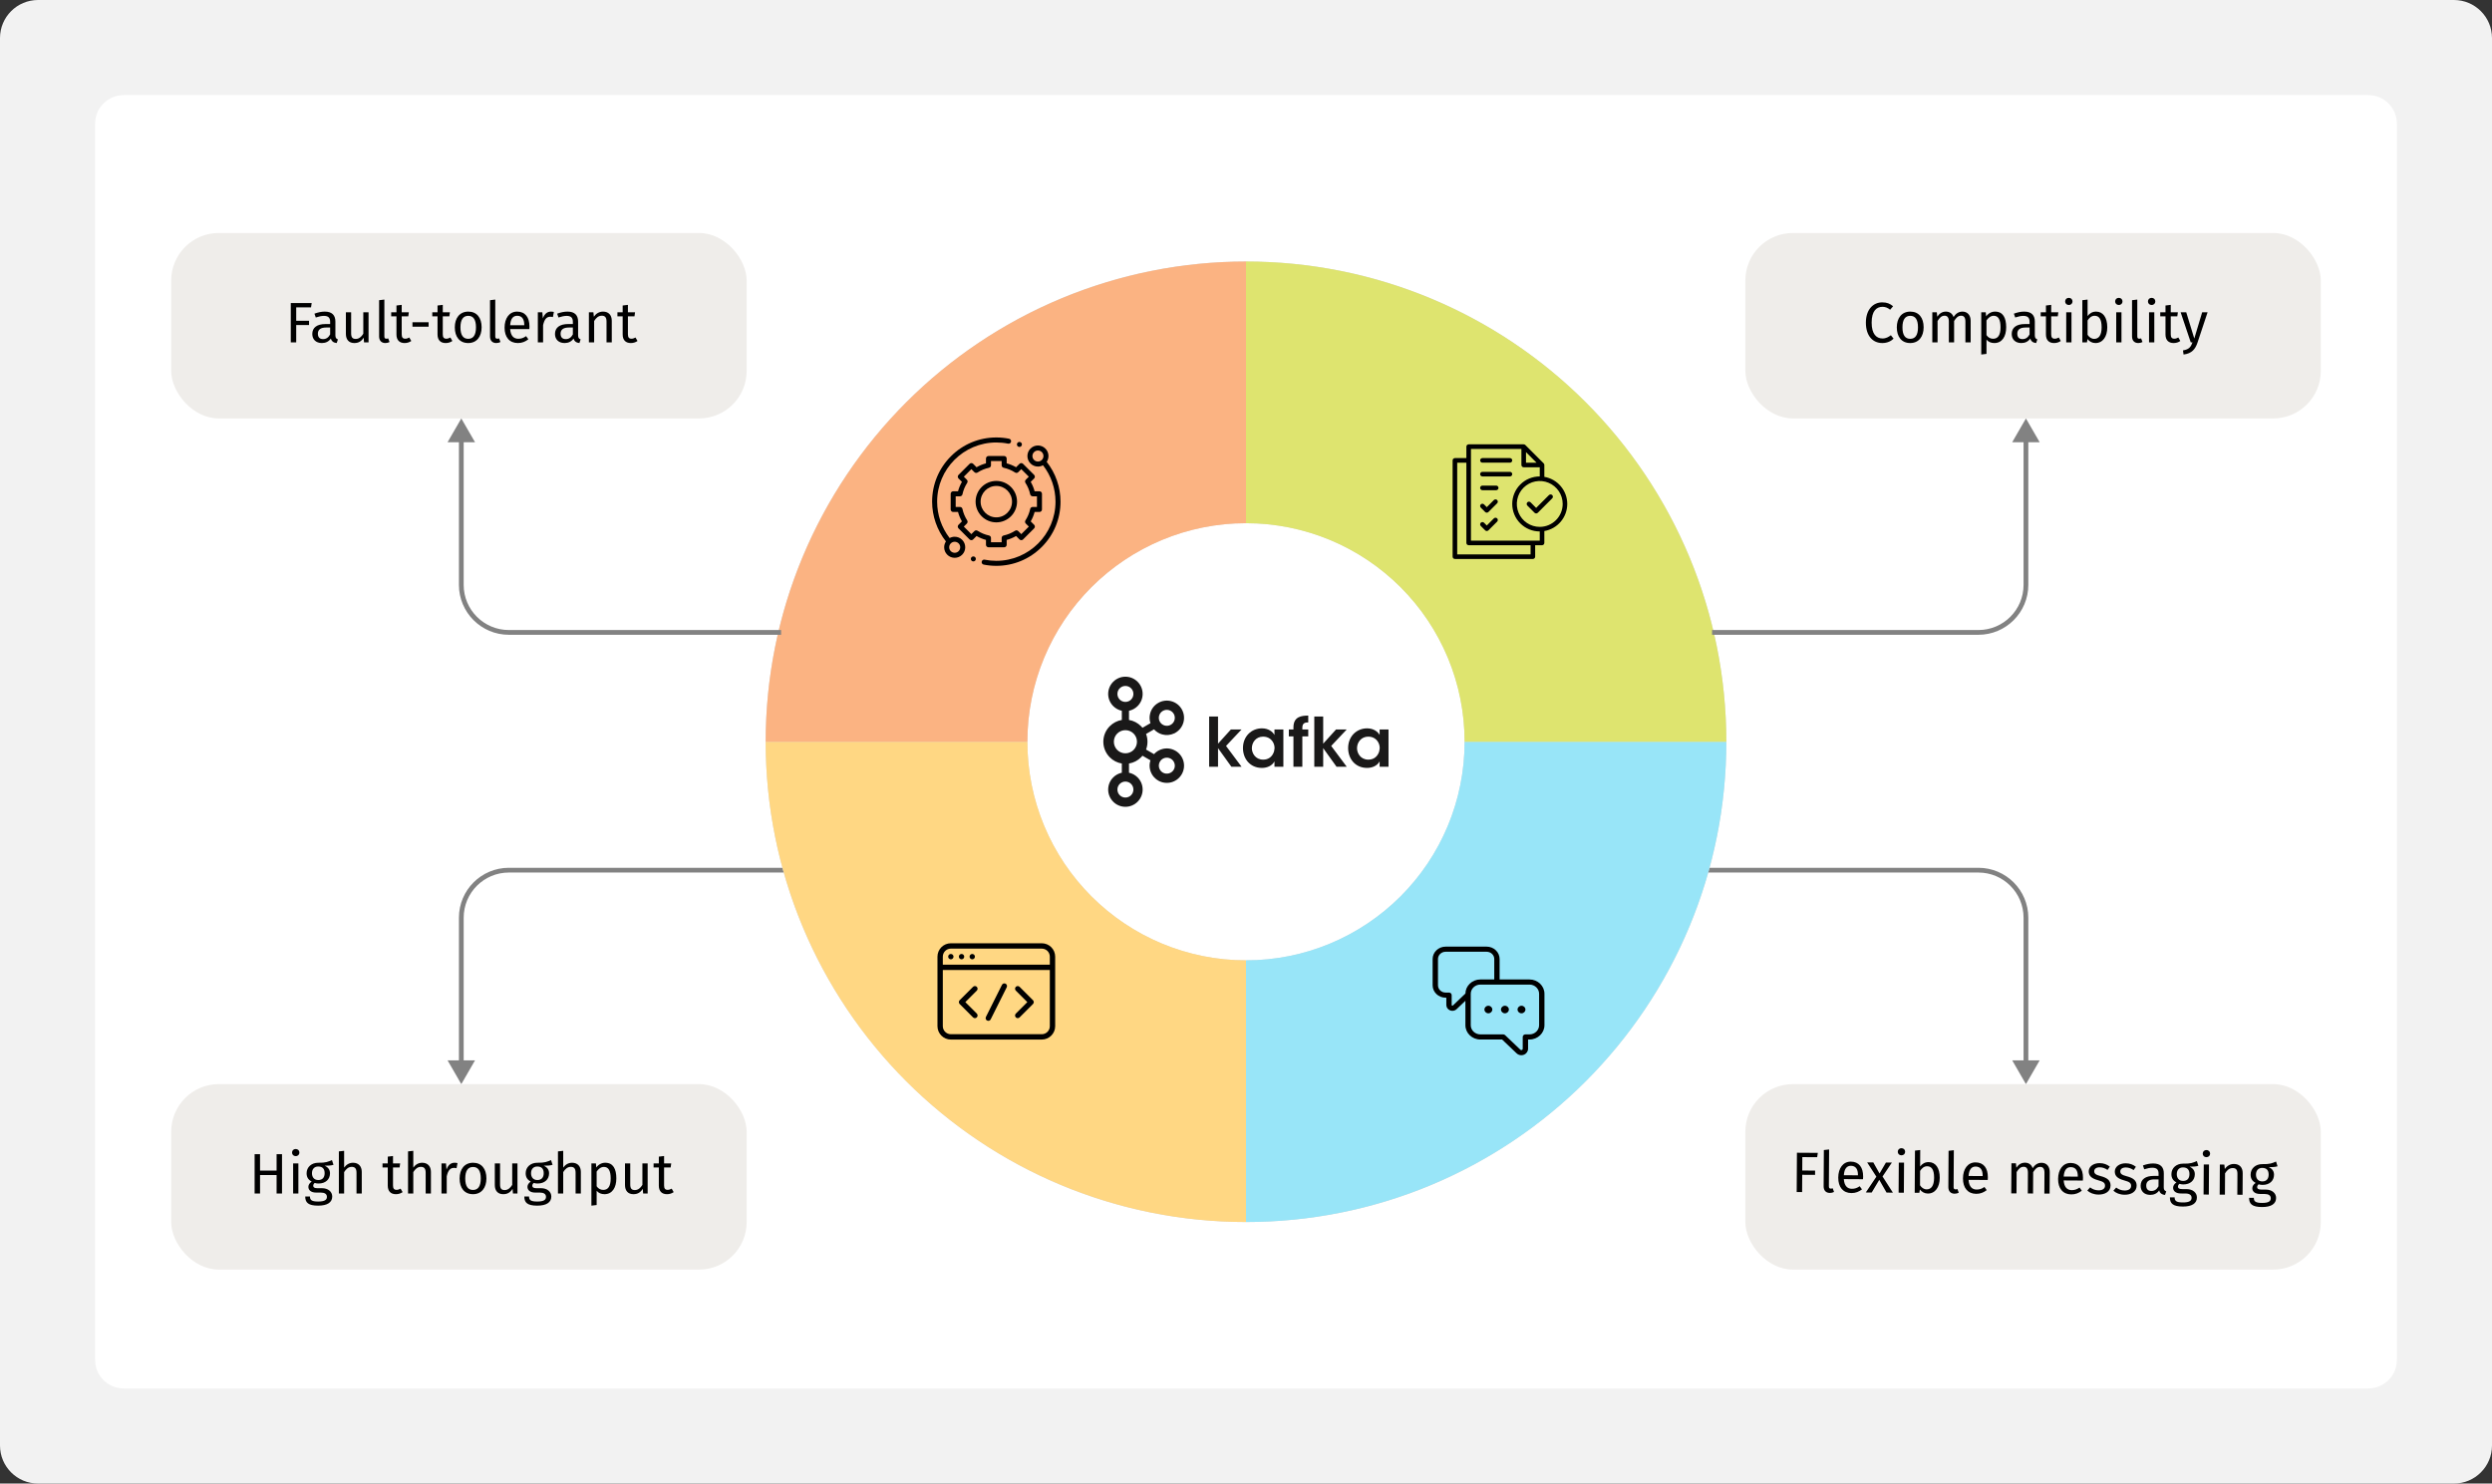
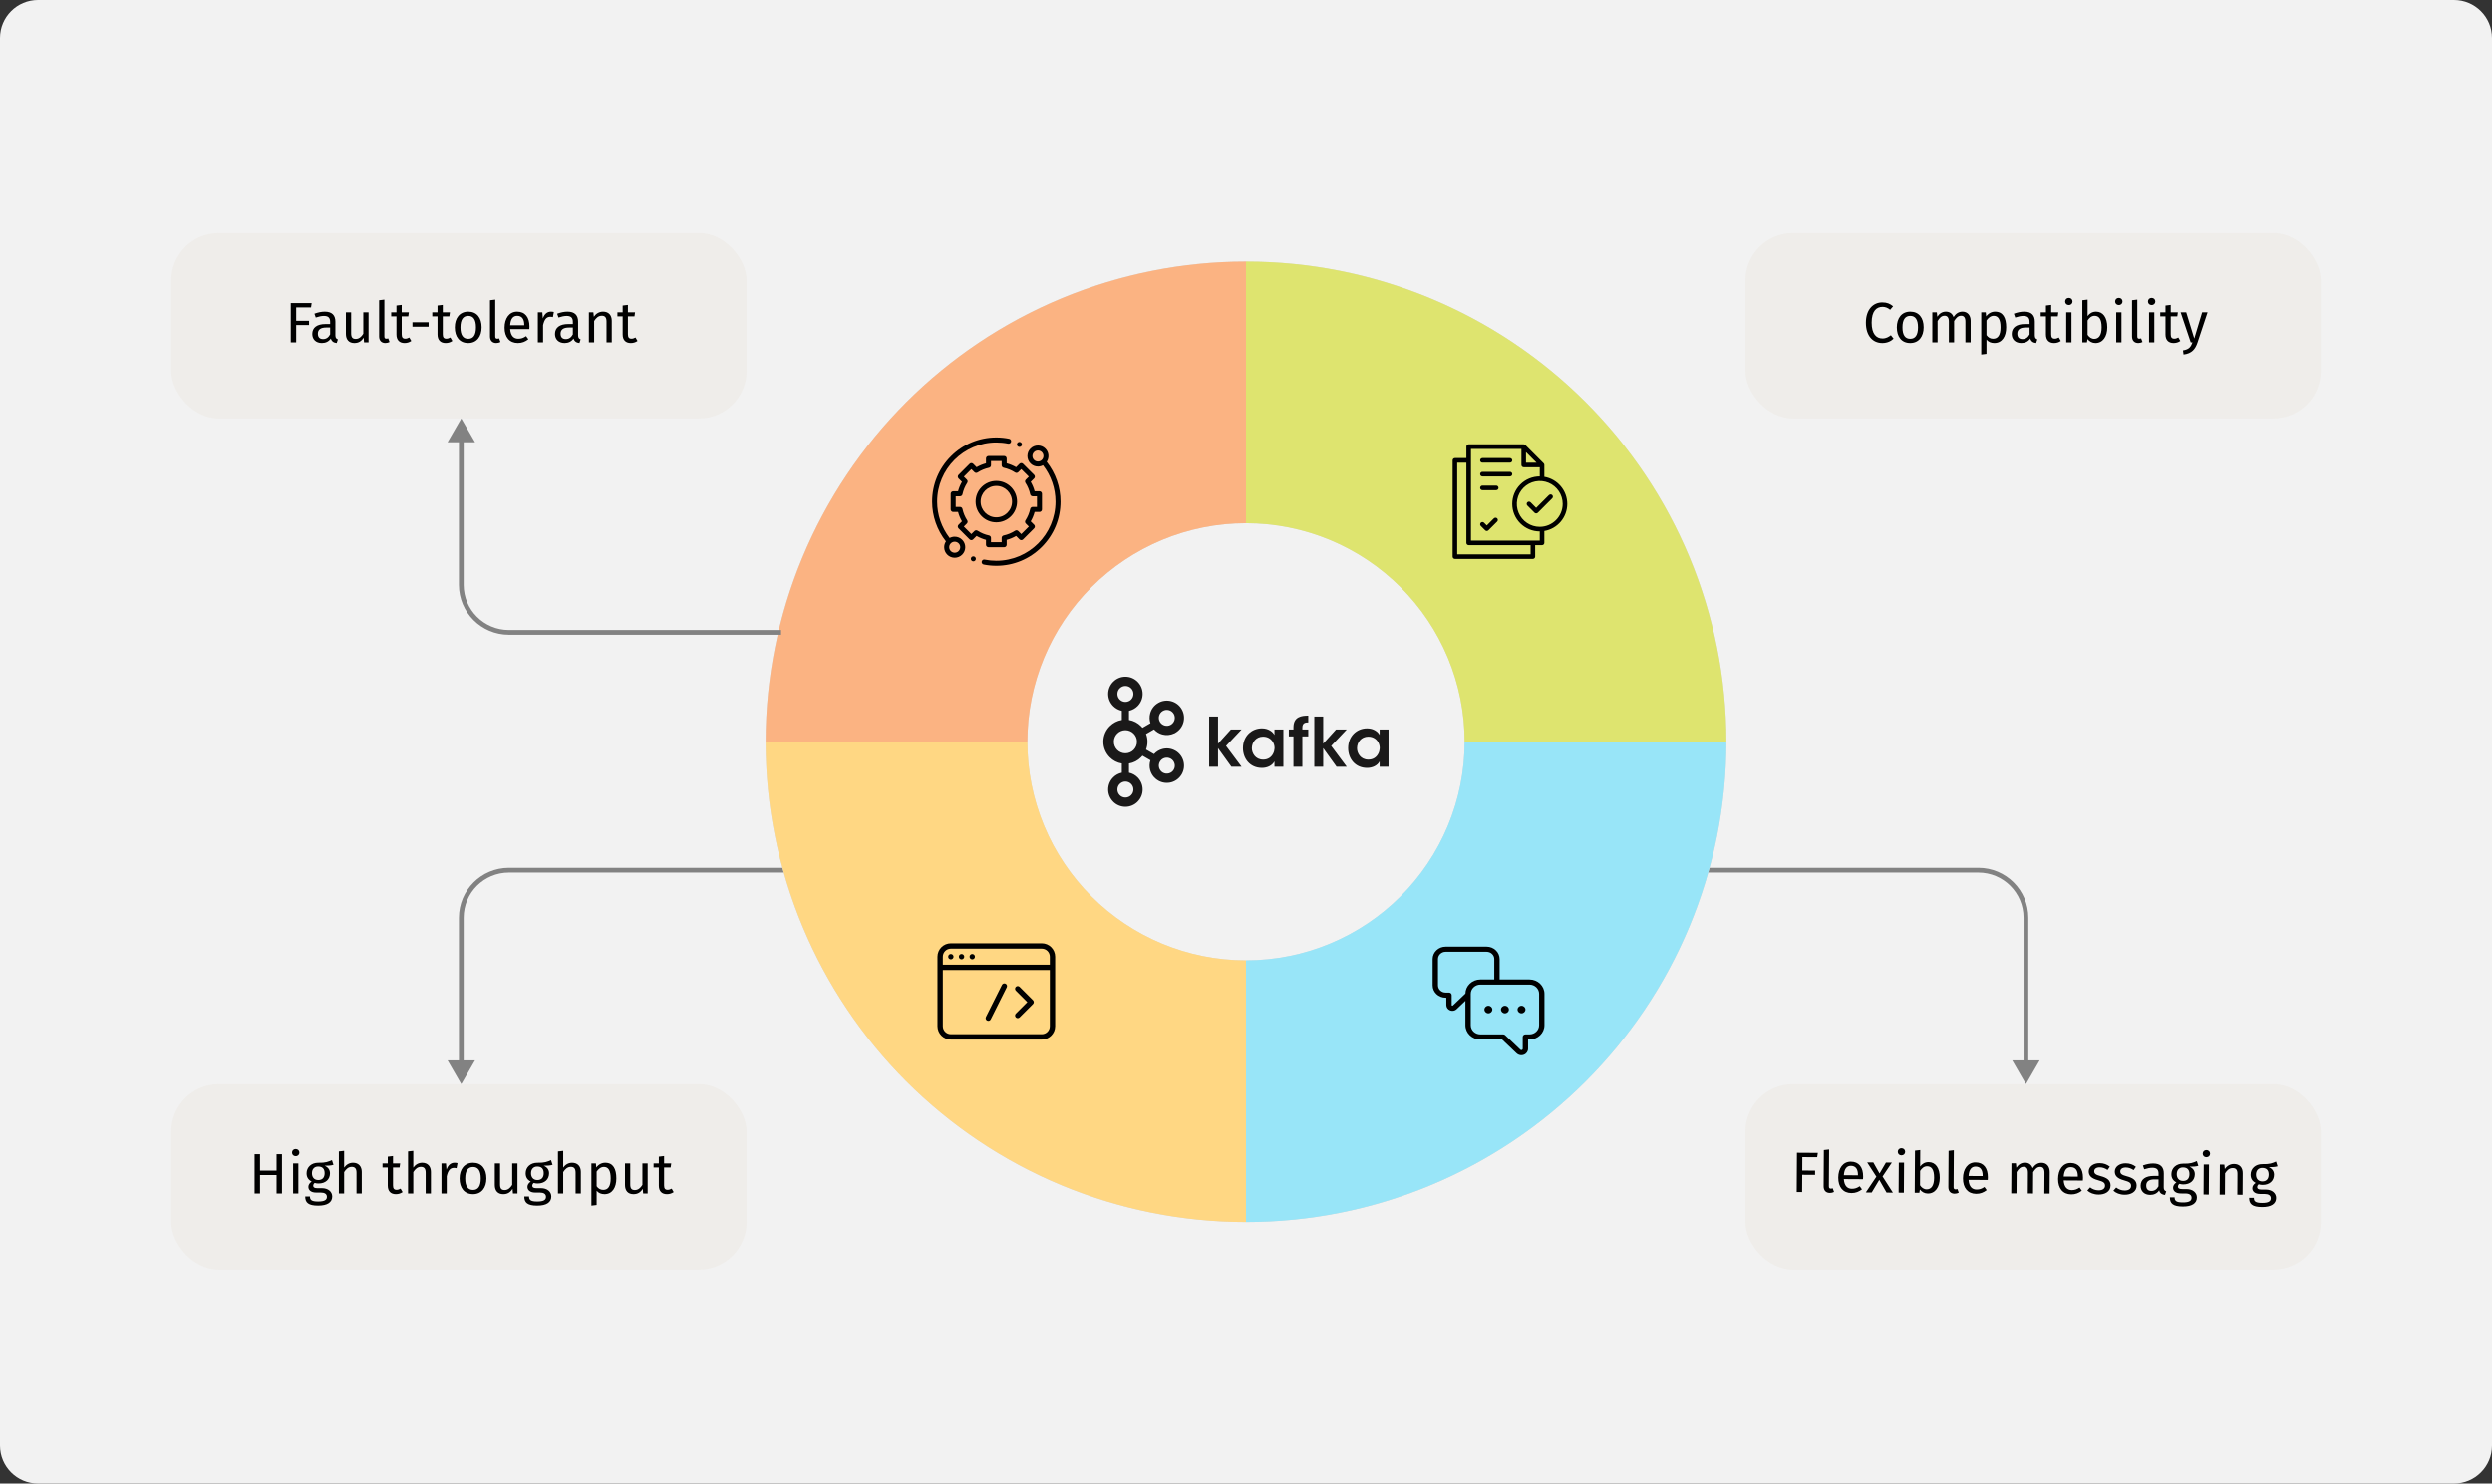
<svg xmlns="http://www.w3.org/2000/svg" width="524" height="312" viewBox="0 0 524 312" fill="none">
  <rect x="0" y="0" width="524" height="312" fill="#333333" stroke="none" />
  <g clip-path="url(#clip0_1728_477)">
    <path d="M0 8C0 3.582 3.582 0 8 0H516C520.418 0 524 3.582 524 8V304C524 308.418 520.418 312 516 312H8C3.582 312 0 308.418 0 304V8Z" fill="#F2F2F2" />
-     <path fill-rule="evenodd" clip-rule="evenodd" d="M20 26C20 22.686 22.686 20 26 20H498C501.314 20 504 22.686 504 26V286C504 289.314 501.314 292 498 292H26C22.686 292 20 289.314 20 286V26Z" fill="white" />
    <path d="M426 228L428.887 223L423.113 223L426 228ZM357.5 183.5L416 183.5L416 182.5L357.5 182.5L357.5 183.5ZM425.5 193L425.5 223.5L426.5 223.5L426.5 193L425.5 193ZM416 183.5C421.247 183.5 425.5 187.753 425.5 193L426.5 193C426.5 187.201 421.799 182.5 416 182.5L416 183.5Z" fill="#828282" />
    <path d="M97 228L94.113 223L99.887 223L97 228ZM166.5 183.5L107 183.5L107 182.5L166.5 182.5L166.5 183.5ZM97.5 193L97.5 223.5L96.5 223.5L96.5 193L97.5 193ZM107 183.5C101.753 183.5 97.5 187.753 97.5 193L96.5 193C96.5 187.201 101.201 182.5 107 182.5L107 183.5Z" fill="#828282" />
    <path d="M363 156C363 211.781 317.781 257 262 257C206.219 257 161 211.781 161 156C161 100.219 206.219 55 262 55C317.781 55 363 100.219 363 156ZM216.033 156C216.033 181.387 236.613 201.967 262 201.967C287.387 201.967 307.967 181.387 307.967 156C307.967 130.613 287.387 110.033 262 110.033C236.613 110.033 216.033 130.613 216.033 156Z" fill="#D9D9D9" />
    <path d="M161 156C161 169.264 163.612 182.397 168.688 194.651C173.764 206.905 181.203 218.039 190.582 227.418C199.961 236.796 211.095 244.236 223.349 249.312C235.603 254.388 248.736 257 262 257L262 201.967C255.964 201.967 249.986 200.778 244.409 198.468C238.832 196.158 233.765 192.772 229.496 188.504C225.228 184.235 221.842 179.168 219.532 173.591C217.222 168.014 216.033 162.036 216.033 156H161Z" fill="#FFD783" />
    <path d="M262 257C275.264 257 288.397 254.388 300.651 249.312C312.905 244.236 324.039 236.796 333.418 227.418C342.796 218.039 350.236 206.905 355.312 194.651C360.388 182.397 363 169.264 363 156L307.967 156C307.967 162.036 306.778 168.014 304.468 173.591C302.158 179.168 298.772 184.235 294.504 188.504C290.235 192.772 285.168 196.158 279.591 198.468C274.014 200.778 268.036 201.967 262 201.967L262 257Z" fill="#98E5F8" />
    <path d="M363 156C363 142.736 360.388 129.603 355.312 117.349C350.236 105.095 342.797 93.961 333.418 84.582C324.039 75.204 312.905 67.764 300.651 62.688C288.397 57.612 275.264 55 262 55L262 110.033C268.037 110.033 274.014 111.222 279.591 113.532C285.168 115.842 290.235 119.228 294.504 123.496C298.772 127.765 302.158 132.832 304.468 138.409C306.778 143.986 307.967 149.964 307.967 156L363 156Z" fill="#DEE46F" />
    <path d="M262 55C248.736 55 235.603 57.612 223.349 62.688C211.095 67.764 199.961 75.204 190.582 84.582C181.204 93.961 173.764 105.095 168.688 117.349C163.612 129.603 161 142.736 161 156L216.033 156C216.033 149.963 217.222 143.986 219.532 138.409C221.842 132.832 225.228 127.765 229.496 123.496C233.765 119.228 238.832 115.842 244.409 113.532C249.986 111.222 255.964 110.033 262 110.033L262 55Z" fill="#FBB382" />
    <g clip-path="url(#clip1_1728_477)">
      <path d="M200.749 112.88C200.371 112.88 200.007 112.974 199.685 113.152C197.987 110.975 197.055 108.27 197.055 105.5C197.055 98.638 202.638 93.055 209.5 93.055C210.334 93.055 211.168 93.138 211.979 93.302C212.264 93.359 212.542 93.175 212.6 92.889C212.657 92.604 212.473 92.326 212.187 92.268C211.308 92.09 210.404 92 209.5 92C205.894 92 202.504 93.404 199.954 95.954C197.404 98.504 196 101.894 196 105.5C196 108.533 197.03 111.493 198.905 113.866C198.664 114.227 198.534 114.651 198.534 115.095C198.534 115.687 198.764 116.243 199.183 116.661C199.601 117.079 200.157 117.31 200.749 117.31C201.34 117.31 201.897 117.079 202.315 116.661C202.733 116.243 202.964 115.686 202.964 115.095C202.964 114.503 202.733 113.947 202.315 113.529C201.897 113.11 201.34 112.88 200.749 112.88ZM201.569 115.915C201.35 116.134 201.059 116.255 200.749 116.255C200.439 116.255 200.148 116.134 199.929 115.915C199.709 115.696 199.589 115.405 199.589 115.095C199.589 114.785 199.709 114.494 199.929 114.275C200.147 114.055 200.439 113.935 200.749 113.935C201.059 113.935 201.35 114.056 201.569 114.275C201.788 114.494 201.909 114.785 201.909 115.095C201.909 115.405 201.788 115.696 201.569 115.915Z" fill="black" />
      <path d="M220.094 97.133C220.668 96.273 220.576 95.097 219.817 94.339C219.399 93.921 218.843 93.69 218.251 93.69C217.659 93.69 217.103 93.921 216.685 94.339C216.267 94.757 216.036 95.313 216.036 95.905C216.036 96.497 216.267 97.053 216.685 97.471C217.103 97.89 217.659 98.12 218.251 98.12C218.629 98.12 218.992 98.025 219.315 97.848C221.013 100.026 221.945 102.73 221.945 105.5C221.945 112.362 216.362 117.945 209.5 117.945C208.674 117.945 207.848 117.864 207.045 117.703C206.76 117.646 206.482 117.831 206.424 118.117C206.367 118.403 206.553 118.68 206.838 118.738C207.709 118.912 208.604 119 209.5 119C213.106 119 216.496 117.596 219.046 115.046C221.596 112.496 223 109.106 223 105.5C223 102.467 221.97 99.506 220.094 97.133ZM217.431 96.725C217.212 96.506 217.091 96.215 217.091 95.905C217.091 95.595 217.212 95.304 217.431 95.085C217.65 94.866 217.941 94.745 218.251 94.745C218.561 94.745 218.852 94.866 219.072 95.085C219.524 95.537 219.524 96.273 219.072 96.725C218.852 96.945 218.561 97.065 218.251 97.065C217.941 97.065 217.65 96.945 217.431 96.725Z" fill="black" />
      <path d="M207.324 114.57C207.324 114.862 207.56 115.098 207.851 115.098H211.148C211.44 115.098 211.676 114.862 211.676 114.57V113.548C212.369 113.361 213.032 113.087 213.655 112.728L214.377 113.45C214.476 113.548 214.61 113.604 214.75 113.604C214.889 113.604 215.024 113.548 215.123 113.449L217.453 111.117C217.659 110.911 217.659 110.577 217.453 110.371L216.732 109.65C217.091 109.027 217.366 108.365 217.553 107.671H218.571C218.862 107.671 219.098 107.435 219.098 107.144V103.846C219.098 103.555 218.862 103.319 218.571 103.319H217.552C217.366 102.626 217.091 101.963 216.732 101.34L217.449 100.623C217.548 100.524 217.604 100.39 217.604 100.25C217.604 100.11 217.548 99.976 217.449 99.877L215.117 97.546C214.911 97.341 214.577 97.341 214.371 97.547L213.655 98.263C213.032 97.904 212.369 97.629 211.676 97.443V96.43C211.676 96.138 211.44 95.902 211.148 95.902H207.851C207.56 95.902 207.324 96.138 207.324 96.43V97.443C206.631 97.629 205.968 97.904 205.345 98.263L204.629 97.547C204.423 97.341 204.089 97.341 203.883 97.546L201.551 99.877C201.451 99.976 201.396 100.11 201.396 100.25C201.396 100.39 201.451 100.524 201.55 100.623L202.267 101.34C201.909 101.963 201.634 102.626 201.447 103.319H200.431C200.139 103.319 199.903 103.555 199.903 103.846L199.901 107.144C199.901 107.283 199.957 107.418 200.056 107.517C200.155 107.616 200.289 107.671 200.429 107.671H201.447C201.634 108.365 201.909 109.027 202.267 109.65L201.546 110.371C201.341 110.577 201.34 110.911 201.546 111.117L203.877 113.449C203.976 113.548 204.11 113.604 204.25 113.604H204.25C204.39 113.604 204.524 113.548 204.623 113.45L205.345 112.728C205.968 113.087 206.631 113.361 207.324 113.548V114.57ZM205.551 111.619C205.343 111.484 205.068 111.513 204.892 111.689L204.25 112.331L202.665 110.744L203.306 110.103C203.482 109.927 203.511 109.652 203.376 109.444C202.898 108.704 202.562 107.893 202.378 107.033C202.325 106.79 202.111 106.616 201.862 106.616H200.956L200.957 104.374H201.862C202.111 104.374 202.325 104.2 202.378 103.957C202.562 103.098 202.898 102.287 203.376 101.547C203.511 101.338 203.482 101.064 203.306 100.888L202.669 100.25L204.255 98.665L204.892 99.302C205.068 99.478 205.342 99.507 205.551 99.372C206.291 98.894 207.102 98.558 207.962 98.373C208.205 98.321 208.378 98.106 208.378 97.858V96.957H210.621V97.857C210.621 98.106 210.795 98.321 211.038 98.373C211.897 98.558 212.708 98.894 213.448 99.372C213.657 99.507 213.931 99.478 214.107 99.302L214.744 98.665L216.33 100.25L215.693 100.888C215.517 101.064 215.488 101.338 215.623 101.547C216.101 102.287 216.437 103.098 216.622 103.957C216.674 104.2 216.889 104.374 217.137 104.374H218.044V106.616H217.137C216.889 106.616 216.674 106.79 216.622 107.033C216.437 107.893 216.101 108.704 215.623 109.444C215.488 109.652 215.517 109.927 215.693 110.103L216.335 110.744L214.749 112.331L214.107 111.689C213.931 111.513 213.657 111.484 213.448 111.619C212.708 112.097 211.897 112.433 211.038 112.617C210.795 112.67 210.621 112.884 210.621 113.133V114.043H208.378V113.133C208.378 112.885 208.205 112.67 207.962 112.617C207.102 112.433 206.291 112.097 205.551 111.619Z" fill="black" />
      <path d="M213.857 105.5C213.857 103.097 211.903 101.143 209.5 101.143C207.097 101.143 205.143 103.097 205.143 105.5C205.143 107.903 207.097 109.857 209.5 109.857C211.903 109.857 213.857 107.903 213.857 105.5ZM206.197 105.5C206.197 103.679 207.679 102.197 209.5 102.197C211.321 102.197 212.803 103.679 212.803 105.5C212.803 107.321 211.321 108.803 209.5 108.803C207.679 108.803 206.197 107.321 206.197 105.5Z" fill="black" />
      <path d="M214.355 93.994C214.494 93.994 214.63 93.938 214.728 93.84C214.826 93.741 214.883 93.605 214.883 93.466C214.883 93.328 214.827 93.192 214.728 93.094C214.63 92.996 214.494 92.939 214.355 92.939C214.216 92.939 214.081 92.996 213.983 93.094C213.885 93.192 213.828 93.328 213.828 93.466C213.828 93.606 213.885 93.741 213.983 93.84C214.081 93.938 214.216 93.994 214.355 93.994Z" fill="black" />
      <path d="M204.667 117.015C204.529 117.015 204.393 117.071 204.295 117.17C204.197 117.268 204.14 117.404 204.14 117.542C204.14 117.682 204.197 117.817 204.295 117.915C204.393 118.013 204.529 118.07 204.667 118.07C204.806 118.07 204.942 118.013 205.04 117.915C205.138 117.817 205.195 117.681 205.195 117.542C205.195 117.404 205.138 117.268 205.04 117.17C204.942 117.071 204.806 117.015 204.667 117.015Z" fill="black" />
    </g>
    <path d="M237.832 144.748C237.529 144.444 237.109 144.257 236.641 144.257C236.174 144.257 235.757 144.444 235.459 144.748H235.451C235.149 145.049 234.962 145.47 234.962 145.936C234.962 146.403 235.149 146.822 235.451 147.121L235.459 147.129C235.757 147.43 236.174 147.615 236.641 147.615C237.109 147.615 237.529 147.43 237.832 147.129L237.835 147.121C238.138 146.822 238.323 146.403 238.323 145.936C238.323 145.47 238.138 145.049 237.835 144.748H237.832ZM236.641 167.731C237.109 167.731 237.529 167.54 237.832 167.242L237.835 167.233C238.138 166.936 238.323 166.515 238.323 166.052C238.323 165.584 238.138 165.165 237.835 164.862H237.832C237.529 164.555 237.109 164.37 236.641 164.37C236.174 164.37 235.757 164.555 235.459 164.862H235.451C235.149 165.165 234.962 165.584 234.962 166.052C234.962 166.515 235.149 166.936 235.451 167.233L235.459 167.242C235.757 167.54 236.174 167.731 236.641 167.731ZM245.789 162.644C246.205 162.535 246.581 162.268 246.811 161.864L246.842 161.805C247.046 161.423 247.084 160.981 246.974 160.589C246.864 160.17 246.594 159.799 246.192 159.567L246.168 159.551C245.775 159.336 245.329 159.289 244.918 159.401C244.5 159.505 244.125 159.783 243.897 160.183C243.665 160.581 243.617 161.038 243.728 161.459C243.842 161.873 244.11 162.247 244.51 162.481H244.512C244.914 162.712 245.367 162.753 245.789 162.644ZM238.363 154.273C237.922 153.834 237.314 153.558 236.641 153.558C235.969 153.558 235.362 153.834 234.922 154.273C234.484 154.712 234.214 155.318 234.214 155.991C234.214 156.664 234.484 157.272 234.922 157.716C235.362 158.153 235.969 158.426 236.641 158.426C237.314 158.426 237.922 158.153 238.363 157.716C238.803 157.272 239.073 156.664 239.073 155.991C239.073 155.318 238.803 154.712 238.363 154.273ZM237.395 151.412C238.372 151.573 239.249 152.041 239.92 152.716H239.925C240.032 152.823 240.135 152.94 240.232 153.057L241.908 152.087C241.683 151.406 241.673 150.694 241.854 150.026C242.093 149.132 242.672 148.332 243.542 147.83L243.57 147.812C244.43 147.326 245.407 147.225 246.288 147.464C247.182 147.703 247.987 148.285 248.489 149.153V149.156C248.988 150.019 249.089 151.009 248.851 151.9C248.613 152.794 248.032 153.6 247.163 154.099L246.934 154.234H246.911C246.108 154.616 245.225 154.676 244.414 154.463C243.748 154.286 243.138 153.914 242.659 153.387L240.986 154.354C241.178 154.863 241.284 155.411 241.284 155.991C241.284 156.568 241.178 157.124 240.986 157.636L242.659 158.6C243.138 158.065 243.748 157.701 244.414 157.524C245.308 157.28 246.298 157.384 247.163 157.888L247.219 157.914V157.917C248.055 158.424 248.616 159.206 248.851 160.089C249.089 160.976 248.988 161.966 248.489 162.831L248.459 162.891L248.455 162.886C247.954 163.72 247.163 164.285 246.291 164.524C245.396 164.76 244.406 164.659 243.542 164.162V164.155C242.672 163.652 242.093 162.85 241.854 161.958C241.673 161.293 241.683 160.581 241.908 159.9L240.232 158.933C240.135 159.05 240.032 159.162 239.925 159.268L239.92 159.273C239.249 159.947 238.372 160.414 237.395 160.57V162.507C238.091 162.653 238.715 163.001 239.203 163.489L239.206 163.494C239.86 164.146 240.266 165.054 240.266 166.052C240.266 167.047 239.86 167.949 239.206 168.604L239.203 168.615C238.544 169.269 237.639 169.675 236.641 169.675C235.648 169.675 234.741 169.269 234.083 168.615H234.081V168.604C233.426 167.949 233.019 167.047 233.019 166.052C233.019 165.054 233.426 164.146 234.081 163.494V163.489H234.083C234.572 163.001 235.196 162.653 235.89 162.507V160.57C234.913 160.414 234.037 159.947 233.367 159.273L233.36 159.268C232.524 158.429 232 157.272 232 155.991C232 154.712 232.524 153.556 233.36 152.716H233.367C234.037 152.041 234.913 151.573 235.89 151.412V149.483C235.196 149.333 234.572 148.984 234.083 148.498H234.081V148.493C233.426 147.836 233.019 146.934 233.019 145.936C233.019 144.943 233.426 144.033 234.081 143.378L234.083 143.375C234.741 142.718 235.648 142.313 236.641 142.313C237.639 142.313 238.544 142.718 239.203 143.375V143.378H239.206C239.86 144.033 240.266 144.943 240.266 145.936C240.266 146.934 239.86 147.836 239.206 148.493L239.203 148.498C238.715 148.984 238.091 149.333 237.395 149.483V151.412ZM246.811 150.125L246.797 150.104C246.566 149.715 246.197 149.455 245.789 149.343C245.367 149.231 244.914 149.278 244.51 149.509H244.512C244.11 149.738 243.84 150.112 243.728 150.531C243.617 150.947 243.665 151.406 243.897 151.807L243.904 151.817C244.136 152.212 244.506 152.477 244.918 152.584C245.332 152.701 245.794 152.651 246.192 152.42L246.213 152.41C246.605 152.176 246.866 151.807 246.974 151.401C247.085 150.983 247.041 150.526 246.811 150.125Z" fill="#1A1919" />
    <path d="M254.249 150.692H256.12V156.402L258.817 153.418H261.06L257.803 156.875L261.073 161.256H258.932L256.12 157.342V161.256H254.249V150.692ZM263.233 157.371C263.233 158.343 263.932 159.757 265.617 159.757C266.659 159.757 267.345 159.214 267.701 158.502C267.887 158.156 267.973 157.787 268.002 157.402C268.015 157.03 267.945 156.644 267.787 156.3C267.459 155.56 266.731 154.918 265.603 154.918C264.09 154.918 263.233 156.144 263.233 157.358V157.371ZM269.858 161.256H267.986V160.129C267.488 161.041 266.445 161.498 265.346 161.498C262.832 161.498 261.362 159.541 261.362 157.329C261.362 154.86 263.147 153.176 265.346 153.176C266.773 153.176 267.644 153.933 267.986 154.562V153.418H269.858V161.256ZM271.976 154.86H271.006V153.418H271.976V152.976C271.976 150.647 273.746 150.507 275.089 150.491V151.931C274.617 151.931 273.847 151.931 273.847 153.033V153.418H275.089V154.86H273.847V161.256H271.976V154.86ZM276.361 150.692H278.231V156.402L280.929 153.418H283.172L279.915 156.875L283.185 161.256H281.043L278.231 157.342V161.256H276.361V150.692ZM285.345 157.371C285.345 158.343 286.044 159.757 287.729 159.757C288.77 159.757 289.456 159.214 289.813 158.502C289.999 158.156 290.085 157.787 290.114 157.402C290.127 157.03 290.056 156.644 289.898 156.3C289.571 155.56 288.843 154.918 287.715 154.918C286.202 154.918 285.345 156.144 285.345 157.358V157.371ZM291.969 161.256H290.098V160.129C289.599 161.041 288.557 161.498 287.458 161.498C284.945 161.498 283.476 159.541 283.476 157.329C283.476 154.86 285.26 153.176 287.458 153.176C288.885 153.176 289.756 153.933 290.098 154.562V153.418H291.969V161.256Z" fill="#1A1919" />
    <rect x="36" y="49" width="121" height="39" rx="10" fill="#EFEDEA" />
    <path d="M61.145 72V63.732H65.537L65.405 64.644H62.285V67.464H64.985V68.364H62.285V72H61.145ZM70.525 70.524C70.525 71.076 70.729 71.256 71.053 71.376L70.801 72.144C70.165 72.072 69.757 71.82 69.565 71.196C69.121 71.856 68.449 72.144 67.681 72.144C66.421 72.144 65.665 71.364 65.665 70.236C65.665 68.88 66.685 68.148 68.449 68.148H69.421V67.68C69.421 66.768 68.977 66.432 68.101 66.432C67.633 66.432 67.045 66.552 66.397 66.768L66.121 65.964C66.901 65.676 67.597 65.532 68.305 65.532C69.829 65.532 70.525 66.312 70.525 67.632V70.524ZM67.933 71.316C68.581 71.316 69.061 70.992 69.421 70.332V68.88H68.593C67.429 68.88 66.841 69.312 66.841 70.176C66.841 70.92 67.213 71.316 67.933 71.316ZM77.496 65.676V72H76.548L76.464 71.016C75.984 71.784 75.396 72.144 74.496 72.144C73.392 72.144 72.732 71.448 72.732 70.212V65.676H73.836V70.092C73.836 70.956 74.124 71.28 74.808 71.28C75.492 71.28 76.008 70.824 76.392 70.188V65.676H77.496ZM81.037 72.144C80.233 72.144 79.717 71.652 79.717 70.752V63.132L80.821 63V70.728C80.821 71.064 80.929 71.232 81.217 71.232C81.373 71.232 81.505 71.208 81.625 71.16L81.913 71.928C81.673 72.06 81.361 72.144 81.037 72.144ZM86.064 70.98L86.484 71.712C86.064 72 85.608 72.144 85.068 72.144C84 72.144 83.364 71.52 83.364 70.344V66.528H82.26V65.676H83.364V64.248L84.468 64.116V65.676H85.968L85.848 66.528H84.468V70.296C84.468 70.932 84.672 71.232 85.224 71.232C85.5 71.232 85.752 71.148 86.064 70.98ZM86.728 68.712V67.776H90.124V68.712H86.728ZM94.701 70.98L95.121 71.712C94.701 72 94.245 72.144 93.705 72.144C92.637 72.144 92.001 71.52 92.001 70.344V66.528H90.897V65.676H92.001V64.248L93.105 64.116V65.676H94.605L94.485 66.528H93.105V70.296C93.105 70.932 93.309 71.232 93.861 71.232C94.137 71.232 94.389 71.148 94.701 70.98ZM98.465 65.532C100.265 65.532 101.273 66.828 101.273 68.832C101.273 70.788 100.241 72.144 98.453 72.144C96.653 72.144 95.633 70.848 95.633 68.844C95.633 66.888 96.665 65.532 98.465 65.532ZM98.465 66.42C97.409 66.42 96.821 67.188 96.821 68.844C96.821 70.488 97.397 71.256 98.453 71.256C99.509 71.256 100.085 70.488 100.085 68.832C100.085 67.188 99.509 66.42 98.465 66.42ZM104.357 72.144C103.553 72.144 103.037 71.652 103.037 70.752V63.132L104.141 63V70.728C104.141 71.064 104.249 71.232 104.537 71.232C104.693 71.232 104.825 71.208 104.945 71.16L105.233 71.928C104.993 72.06 104.681 72.144 104.357 72.144ZM111.33 68.652C111.33 68.868 111.318 69.072 111.306 69.216H107.274C107.382 70.68 108.066 71.244 108.978 71.244C109.602 71.244 110.07 71.076 110.622 70.692L111.102 71.352C110.478 71.844 109.77 72.144 108.894 72.144C107.13 72.144 106.098 70.908 106.098 68.904C106.098 66.936 107.094 65.532 108.726 65.532C110.43 65.532 111.33 66.72 111.33 68.652ZM110.238 68.4V68.328C110.238 67.092 109.746 66.408 108.75 66.408C107.91 66.408 107.358 66.996 107.274 68.4H110.238ZM115.841 65.532C116.045 65.532 116.273 65.556 116.465 65.604L116.261 66.684C116.069 66.636 115.937 66.612 115.709 66.612C114.917 66.612 114.461 67.176 114.197 68.388V72H113.093V65.676H114.041L114.149 66.96C114.485 66.012 115.073 65.532 115.841 65.532ZM121.56 70.524C121.56 71.076 121.764 71.256 122.088 71.376L121.836 72.144C121.2 72.072 120.792 71.82 120.6 71.196C120.156 71.856 119.484 72.144 118.716 72.144C117.456 72.144 116.7 71.364 116.7 70.236C116.7 68.88 117.72 68.148 119.484 68.148H120.456V67.68C120.456 66.768 120.012 66.432 119.136 66.432C118.668 66.432 118.08 66.552 117.432 66.768L117.156 65.964C117.936 65.676 118.632 65.532 119.34 65.532C120.864 65.532 121.56 66.312 121.56 67.632V70.524ZM118.968 71.316C119.616 71.316 120.096 70.992 120.456 70.332V68.88H119.628C118.464 68.88 117.876 69.312 117.876 70.176C117.876 70.92 118.248 71.316 118.968 71.316ZM126.804 65.532C127.968 65.532 128.64 66.264 128.64 67.464V72H127.536V67.62C127.536 66.672 127.152 66.396 126.54 66.396C125.832 66.396 125.352 66.84 124.932 67.512V72H123.828V65.676H124.776L124.872 66.612C125.304 65.964 125.976 65.532 126.804 65.532ZM133.631 70.98L134.051 71.712C133.631 72 133.175 72.144 132.635 72.144C131.567 72.144 130.931 71.52 130.931 70.344V66.528H129.827V65.676H130.931V64.248L132.035 64.116V65.676H133.535L133.415 66.528H132.035V70.296C132.035 70.932 132.239 71.232 132.791 71.232C133.067 71.232 133.319 71.148 133.631 70.98Z" fill="black" />
    <rect x="36" y="228" width="121" height="39" rx="10" fill="#EFEDEA" />
    <path d="M58.16 251V247.124H54.68V251H53.54V242.732H54.68V246.188H58.16V242.732H59.3V251H58.16ZM62.176 241.64C62.644 241.64 62.956 241.964 62.956 242.396C62.956 242.816 62.644 243.14 62.176 243.14C61.72 243.14 61.408 242.816 61.408 242.396C61.408 241.964 61.72 241.64 62.176 241.64ZM62.74 244.676V251H61.636V244.676H62.74ZM69.799 243.968L70.123 244.964C69.595 245.132 68.995 245.156 68.275 245.156C69.019 245.492 69.391 246.02 69.391 246.752C69.391 248 68.491 248.9 66.979 248.9C66.691 248.9 66.439 248.864 66.175 248.78C65.995 248.912 65.863 249.14 65.863 249.368C65.863 249.656 66.043 249.884 66.691 249.884H67.699C68.995 249.884 69.859 250.628 69.859 251.636C69.859 252.86 68.851 253.556 66.895 253.556C64.831 253.556 64.183 252.92 64.183 251.636H65.179C65.179 252.356 65.503 252.692 66.895 252.692C68.263 252.692 68.743 252.344 68.743 251.708C68.743 251.108 68.263 250.808 67.471 250.808H66.475C65.347 250.808 64.843 250.244 64.843 249.608C64.843 249.2 65.083 248.792 65.539 248.492C64.807 248.108 64.471 247.556 64.471 246.74C64.471 245.444 65.515 244.532 66.907 244.532C68.479 244.568 69.055 244.304 69.799 243.968ZM66.907 245.324C66.055 245.324 65.599 245.912 65.599 246.74C65.599 247.58 66.067 248.168 66.931 248.168C67.795 248.168 68.263 247.64 68.263 246.728C68.263 245.804 67.807 245.324 66.907 245.324ZM74.233 244.532C75.385 244.532 76.069 245.276 76.069 246.464V251H74.965V246.62C74.965 245.672 74.557 245.396 73.957 245.396C73.273 245.396 72.781 245.84 72.361 246.5V251H71.257V242.144L72.361 242.024V245.552C72.817 244.928 73.441 244.532 74.233 244.532ZM84.236 249.98L84.656 250.712C84.236 251 83.78 251.144 83.24 251.144C82.172 251.144 81.536 250.52 81.536 249.344V245.528H80.432V244.676H81.536V243.248L82.64 243.116V244.676H84.14L84.02 245.528H82.64V249.296C82.64 249.932 82.844 250.232 83.396 250.232C83.672 250.232 83.924 250.148 84.236 249.98ZM88.776 244.532C89.928 244.532 90.612 245.276 90.612 246.464V251H89.508V246.62C89.508 245.672 89.1 245.396 88.5 245.396C87.816 245.396 87.324 245.84 86.904 246.5V251H85.8V242.144L86.904 242.024V245.552C87.36 244.928 87.984 244.532 88.776 244.532ZM95.579 244.532C95.783 244.532 96.011 244.556 96.203 244.604L95.999 245.684C95.807 245.636 95.675 245.612 95.447 245.612C94.655 245.612 94.199 246.176 93.935 247.388V251H92.831V244.676H93.779L93.887 245.96C94.223 245.012 94.811 244.532 95.579 244.532ZM99.473 244.532C101.273 244.532 102.281 245.828 102.281 247.832C102.281 249.788 101.249 251.144 99.461 251.144C97.661 251.144 96.641 249.848 96.641 247.844C96.641 245.888 97.673 244.532 99.473 244.532ZM99.473 245.42C98.417 245.42 97.829 246.188 97.829 247.844C97.829 249.488 98.405 250.256 99.461 250.256C100.517 250.256 101.093 249.488 101.093 247.832C101.093 246.188 100.517 245.42 99.473 245.42ZM108.809 244.676V251H107.861L107.777 250.016C107.297 250.784 106.709 251.144 105.809 251.144C104.705 251.144 104.045 250.448 104.045 249.212V244.676H105.149V249.092C105.149 249.956 105.437 250.28 106.121 250.28C106.805 250.28 107.321 249.824 107.705 249.188V244.676H108.809ZM115.865 243.968L116.189 244.964C115.661 245.132 115.061 245.156 114.341 245.156C115.085 245.492 115.457 246.02 115.457 246.752C115.457 248 114.557 248.9 113.045 248.9C112.757 248.9 112.505 248.864 112.241 248.78C112.061 248.912 111.929 249.14 111.929 249.368C111.929 249.656 112.109 249.884 112.757 249.884H113.765C115.061 249.884 115.925 250.628 115.925 251.636C115.925 252.86 114.917 253.556 112.961 253.556C110.897 253.556 110.249 252.92 110.249 251.636H111.245C111.245 252.356 111.569 252.692 112.961 252.692C114.329 252.692 114.809 252.344 114.809 251.708C114.809 251.108 114.329 250.808 113.537 250.808H112.541C111.413 250.808 110.909 250.244 110.909 249.608C110.909 249.2 111.149 248.792 111.605 248.492C110.873 248.108 110.537 247.556 110.537 246.74C110.537 245.444 111.581 244.532 112.973 244.532C114.545 244.568 115.121 244.304 115.865 243.968ZM112.973 245.324C112.121 245.324 111.665 245.912 111.665 246.74C111.665 247.58 112.133 248.168 112.997 248.168C113.861 248.168 114.329 247.64 114.329 246.728C114.329 245.804 113.873 245.324 112.973 245.324ZM120.3 244.532C121.452 244.532 122.136 245.276 122.136 246.464V251H121.032V246.62C121.032 245.672 120.624 245.396 120.024 245.396C119.34 245.396 118.848 245.84 118.428 246.5V251H117.324V242.144L118.428 242.024V245.552C118.884 244.928 119.508 244.532 120.3 244.532ZM127.259 244.532C128.939 244.532 129.599 245.84 129.599 247.832C129.599 249.752 128.747 251.144 127.115 251.144C126.431 251.144 125.867 250.916 125.459 250.424V253.424L124.355 253.556V244.676H125.303L125.387 245.528C125.855 244.88 126.539 244.532 127.259 244.532ZM126.851 250.244C127.859 250.244 128.411 249.488 128.411 247.832C128.411 246.188 127.931 245.408 126.983 245.408C126.311 245.408 125.795 245.888 125.459 246.392V249.476C125.783 249.968 126.275 250.244 126.851 250.244ZM136.184 244.676V251H135.236L135.152 250.016C134.672 250.784 134.084 251.144 133.184 251.144C132.08 251.144 131.42 250.448 131.42 249.212V244.676H132.524V249.092C132.524 249.956 132.812 250.28 133.496 250.28C134.18 250.28 134.696 249.824 135.08 249.188V244.676H136.184ZM141.236 249.98L141.656 250.712C141.236 251 140.78 251.144 140.24 251.144C139.172 251.144 138.536 250.52 138.536 249.344V245.528H137.432V244.676H138.536V243.248L139.64 243.116V244.676H141.14L141.02 245.528H139.64V249.296C139.64 249.932 139.844 250.232 140.396 250.232C140.672 250.232 140.924 250.148 141.236 249.98Z" fill="black" />
-     <path d="M426 88L428.887 93L423.113 93L426 88ZM360 132.5L416 132.5L416 133.5L360 133.5L360 132.5ZM425.5 123L425.5 92.5L426.5 92.5L426.5 123L425.5 123ZM416 132.5C421.247 132.5 425.5 128.247 425.5 123L426.5 123C426.5 128.799 421.799 133.5 416 133.5L416 132.5Z" fill="#828282" />
    <path d="M97 88L94.113 93L99.887 93L97 88ZM164.245 132.5L107 132.5L107 133.5L164.245 133.5L164.245 132.5ZM97.5 123L97.5 92.5L96.5 92.5L96.5 123L97.5 123ZM107 132.5C101.753 132.5 97.5 128.247 97.5 123L96.5 123C96.5 128.799 101.201 133.5 107 133.5L107 132.5Z" fill="#828282" />
    <rect x="367" y="49" width="121" height="39" rx="10" fill="#EFEDEA" />
    <path d="M395.776 63.588C396.82 63.588 397.408 63.876 398.068 64.404L397.444 65.136C396.928 64.716 396.424 64.524 395.848 64.524C394.6 64.524 393.556 65.364 393.556 67.86C393.556 70.248 394.552 71.184 395.836 71.184C396.616 71.184 397.132 70.848 397.6 70.5L398.164 71.22C397.708 71.688 396.916 72.144 395.8 72.144C393.796 72.144 392.344 70.644 392.344 67.86C392.344 65.064 393.904 63.588 395.776 63.588ZM401.68 65.532C403.48 65.532 404.488 66.828 404.488 68.832C404.488 70.788 403.456 72.144 401.668 72.144C399.868 72.144 398.848 70.848 398.848 68.844C398.848 66.888 399.88 65.532 401.68 65.532ZM401.68 66.42C400.624 66.42 400.036 67.188 400.036 68.844C400.036 70.488 400.612 71.256 401.668 71.256C402.724 71.256 403.3 70.488 403.3 68.832C403.3 67.188 402.724 66.42 401.68 66.42ZM412.66 65.532C413.692 65.532 414.376 66.276 414.376 67.464V72H413.272V67.62C413.272 66.672 412.864 66.396 412.384 66.396C411.7 66.396 411.328 66.84 410.896 67.512V72H409.792V67.62C409.792 66.672 409.384 66.396 408.904 66.396C408.22 66.396 407.836 66.84 407.416 67.512V72H406.312V65.676H407.26L407.356 66.6C407.776 65.964 408.352 65.532 409.18 65.532C409.96 65.532 410.536 65.952 410.776 66.672C411.232 65.988 411.808 65.532 412.66 65.532ZM419.505 65.532C421.185 65.532 421.845 66.84 421.845 68.832C421.845 70.752 420.993 72.144 419.361 72.144C418.677 72.144 418.113 71.916 417.705 71.424V74.424L416.601 74.556V65.676H417.549L417.633 66.528C418.101 65.88 418.785 65.532 419.505 65.532ZM419.097 71.244C420.105 71.244 420.657 70.488 420.657 68.832C420.657 67.188 420.177 66.408 419.229 66.408C418.557 66.408 418.041 66.888 417.705 67.392V70.476C418.029 70.968 418.521 71.244 419.097 71.244ZM427.869 70.524C427.869 71.076 428.073 71.256 428.397 71.376L428.145 72.144C427.509 72.072 427.101 71.82 426.909 71.196C426.465 71.856 425.793 72.144 425.025 72.144C423.765 72.144 423.009 71.364 423.009 70.236C423.009 68.88 424.029 68.148 425.793 68.148H426.765V67.68C426.765 66.768 426.321 66.432 425.445 66.432C424.977 66.432 424.389 66.552 423.741 66.768L423.465 65.964C424.245 65.676 424.941 65.532 425.649 65.532C427.173 65.532 427.869 66.312 427.869 67.632V70.524ZM425.277 71.316C425.925 71.316 426.405 70.992 426.765 70.332V68.88H425.937C424.773 68.88 424.185 69.312 424.185 70.176C424.185 70.92 424.557 71.316 425.277 71.316ZM432.908 70.98L433.328 71.712C432.908 72 432.452 72.144 431.912 72.144C430.844 72.144 430.208 71.52 430.208 70.344V66.528H429.104V65.676H430.208V64.248L431.312 64.116V65.676H432.812L432.692 66.528H431.312V70.296C431.312 70.932 431.516 71.232 432.068 71.232C432.344 71.232 432.596 71.148 432.908 70.98ZM435.012 62.64C435.48 62.64 435.792 62.964 435.792 63.396C435.792 63.816 435.48 64.14 435.012 64.14C434.556 64.14 434.244 63.816 434.244 63.396C434.244 62.964 434.556 62.64 435.012 62.64ZM435.576 65.676V72H434.472V65.676H435.576ZM440.751 65.532C442.179 65.532 443.103 66.72 443.103 68.832C443.103 70.812 442.155 72.144 440.619 72.144C439.923 72.144 439.371 71.832 438.939 71.304L438.831 72H437.859V63.132L438.963 63V66.468C439.395 65.88 439.983 65.532 440.751 65.532ZM440.355 71.268C441.279 71.268 441.915 70.56 441.915 68.832C441.915 67.032 441.327 66.408 440.439 66.408C439.743 66.408 439.287 66.888 438.963 67.392V70.416C439.287 70.92 439.791 71.268 440.355 71.268ZM445.524 62.64C445.992 62.64 446.304 62.964 446.304 63.396C446.304 63.816 445.992 64.14 445.524 64.14C445.068 64.14 444.756 63.816 444.756 63.396C444.756 62.964 445.068 62.64 445.524 62.64ZM446.088 65.676V72H444.984V65.676H446.088ZM449.63 72.144C448.826 72.144 448.31 71.652 448.31 70.752V63.132L449.414 63V70.728C449.414 71.064 449.522 71.232 449.81 71.232C449.966 71.232 450.098 71.208 450.218 71.16L450.506 71.928C450.266 72.06 449.954 72.144 449.63 72.144ZM452.426 62.64C452.894 62.64 453.206 62.964 453.206 63.396C453.206 63.816 452.894 64.14 452.426 64.14C451.97 64.14 451.658 63.816 451.658 63.396C451.658 62.964 451.97 62.64 452.426 62.64ZM452.99 65.676V72H451.886V65.676H452.99ZM458.045 70.98L458.465 71.712C458.045 72 457.589 72.144 457.049 72.144C455.981 72.144 455.345 71.52 455.345 70.344V66.528H454.241V65.676H455.345V64.248L456.449 64.116V65.676H457.949L457.829 66.528H456.449V70.296C456.449 70.932 456.653 71.232 457.205 71.232C457.481 71.232 457.733 71.148 458.045 70.98ZM464.194 65.676L462.082 72.036C461.638 73.38 460.894 74.364 459.142 74.556L459.022 73.692C460.306 73.476 460.666 72.984 461.026 72H460.654L458.53 65.676H459.706L461.398 71.196L463.054 65.676H464.194Z" fill="black" />
    <rect x="367" y="228" width="121" height="39" rx="10" fill="#EFEDEA" />
    <path d="M377.796 250.696L377.846 242.428L382.238 242.455L382.1 243.366L378.98 243.347L378.963 246.167L381.663 246.184L381.658 247.084L378.958 247.067L378.935 250.703L377.796 250.696ZM384.772 250.883C383.968 250.878 383.455 250.383 383.46 249.483L383.507 241.863L384.611 241.738L384.564 249.465C384.562 249.801 384.669 249.97 384.957 249.972C385.113 249.973 385.246 249.95 385.366 249.902L385.649 250.672C385.408 250.803 385.096 250.885 384.772 250.883ZM391.766 247.433C391.765 247.649 391.751 247.853 391.739 247.997L387.707 247.972C387.806 249.437 388.486 250.005 389.398 250.011C390.022 250.015 390.491 249.849 391.046 249.469L391.522 250.132C390.895 250.62 390.185 250.916 389.309 250.91C387.545 250.9 386.52 249.657 386.533 247.653C386.545 245.685 387.549 244.287 389.181 244.297C390.885 244.308 391.778 245.501 391.766 247.433ZM390.676 247.175L390.676 247.103C390.683 245.867 390.196 245.18 389.2 245.174C388.36 245.168 387.804 245.753 387.712 247.156L390.676 247.175ZM395.848 247.422L398.023 250.819L396.691 250.811L395.159 248.126L393.571 250.792L392.323 250.785L394.551 247.462L392.614 244.462L393.91 244.47L395.216 246.794L396.562 244.486L397.81 244.494L395.848 247.422ZM399.824 241.47C400.292 241.473 400.602 241.799 400.6 242.231C400.597 242.651 400.283 242.973 399.815 242.97C399.359 242.967 399.049 242.641 399.052 242.221C399.054 241.789 399.368 241.467 399.824 241.47ZM400.37 244.509L400.331 250.833L399.227 250.827L399.266 244.503L400.37 244.509ZM405.545 244.397C406.973 244.406 407.89 245.599 407.877 247.711C407.865 249.691 406.909 251.017 405.373 251.008C404.677 251.004 404.127 250.688 403.698 250.158L403.586 250.853L402.614 250.847L402.668 241.979L403.773 241.854L403.752 245.322C404.187 244.737 404.777 244.392 405.545 244.397ZM405.114 250.13C406.038 250.136 406.679 249.432 406.689 247.704C406.7 245.904 406.116 245.276 405.228 245.271C404.532 245.267 404.073 245.744 403.746 246.246L403.728 249.27C404.048 249.776 404.55 250.127 405.114 250.13ZM410.998 251.042C410.194 251.037 409.681 250.542 409.686 249.642L409.733 242.022L410.838 241.897L410.791 249.625C410.788 249.961 410.895 250.13 411.183 250.131C411.339 250.132 411.472 250.109 411.592 250.062L411.875 250.831C411.634 250.962 411.322 251.044 410.998 251.042ZM417.992 247.593C417.991 247.809 417.978 248.013 417.965 248.156L413.933 248.132C414.032 249.597 414.712 250.165 415.624 250.17C416.248 250.174 416.717 250.009 417.272 249.628L417.748 250.291C417.121 250.779 416.411 251.075 415.535 251.07C413.771 251.059 412.746 249.817 412.759 247.813C412.771 245.845 413.775 244.447 415.407 244.457C417.111 244.467 418.004 245.661 417.992 247.593ZM416.902 247.334L416.902 247.262C416.91 246.026 416.422 245.339 415.426 245.333C414.586 245.328 414.03 245.912 413.938 247.316L416.902 247.334ZM429.298 244.541C430.33 244.548 431.009 245.296 431.002 246.484L430.974 251.02L429.87 251.013L429.897 246.633C429.903 245.685 429.496 245.407 429.016 245.404C428.332 245.399 427.958 245.841 427.522 246.511L427.494 250.998L426.39 250.992L426.417 246.612C426.423 245.664 426.016 245.385 425.536 245.382C424.852 245.378 424.466 245.82 424.042 246.489L424.014 250.977L422.91 250.971L422.949 244.647L423.897 244.652L423.987 245.577C424.411 244.944 424.99 244.515 425.818 244.52C426.598 244.525 427.171 244.948 427.407 245.67C427.867 244.989 428.446 244.536 429.298 244.541ZM437.996 247.714C437.994 247.93 437.981 248.134 437.968 248.278L433.936 248.254C434.035 249.718 434.716 250.286 435.628 250.292C436.252 250.296 436.721 250.131 437.275 249.75L437.751 250.413C437.124 250.901 436.414 251.197 435.538 251.191C433.774 251.181 432.75 249.938 432.762 247.934C432.774 245.966 433.779 244.569 435.411 244.578C437.115 244.589 438.007 245.782 437.996 247.714ZM436.905 247.456L436.906 247.384C436.913 246.148 436.425 245.461 435.429 245.455C434.589 245.449 434.034 246.034 433.941 247.438L436.905 247.456ZM441.494 244.615C442.382 244.621 443.04 244.889 443.637 245.349L443.165 246.042C442.603 245.678 442.112 245.495 441.524 245.492C440.804 245.487 440.358 245.809 440.355 246.313C440.352 246.829 440.687 247.071 441.705 247.341C443.035 247.685 443.8 248.218 443.793 249.322C443.785 250.642 442.569 251.234 441.285 251.226C440.217 251.22 439.452 250.867 438.902 250.384L439.495 249.715C439.996 250.102 440.583 250.334 441.267 250.338C442.095 250.343 442.625 249.986 442.629 249.386C442.632 248.762 442.322 248.521 441.1 248.189C439.734 247.821 439.198 247.23 439.203 246.342C439.209 245.334 440.186 244.608 441.494 244.615ZM446.978 244.649C447.866 244.654 448.524 244.922 449.121 245.382L448.649 246.075C448.087 245.712 447.597 245.529 447.009 245.525C446.289 245.521 445.843 245.842 445.839 246.346C445.836 246.862 446.171 247.104 447.189 247.374C448.519 247.718 449.284 248.251 449.277 249.355C449.269 250.675 448.054 251.267 446.77 251.26C445.702 251.253 444.936 250.901 444.387 250.417L444.979 249.749C445.48 250.136 446.067 250.367 446.751 250.372C447.579 250.377 448.109 250.02 448.113 249.42C448.117 248.796 447.806 248.554 446.584 248.222C445.218 247.854 444.682 247.263 444.687 246.375C444.693 245.367 445.67 244.641 446.978 244.649ZM454.976 249.69C454.972 250.242 455.175 250.423 455.499 250.545L455.242 251.311C454.606 251.235 454.2 250.981 454.012 250.356C453.564 251.013 452.89 251.297 452.122 251.292C450.862 251.285 450.111 250.5 450.118 249.372C450.126 248.016 451.15 247.29 452.914 247.301L453.886 247.307L453.889 246.839C453.895 245.927 453.453 245.588 452.577 245.583C452.109 245.58 451.52 245.696 450.871 245.909L450.6 245.103C451.381 244.82 452.078 244.68 452.786 244.684C454.31 244.693 455.001 245.478 454.993 246.798L454.976 249.69ZM452.379 250.466C453.027 250.47 453.509 250.149 453.873 249.491L453.882 248.039L453.054 248.034C451.89 248.027 451.299 248.455 451.294 249.319C451.289 250.063 451.659 250.461 452.379 250.466ZM461.936 244.176L462.253 245.174C461.724 245.338 461.124 245.359 460.404 245.354C461.146 245.695 461.515 246.225 461.511 246.957C461.503 248.205 460.598 249.1 459.086 249.091C458.798 249.089 458.546 249.051 458.282 248.966C458.102 249.097 457.968 249.324 457.967 249.552C457.965 249.84 458.144 250.069 458.792 250.073L459.8 250.079C461.096 250.087 461.955 250.836 461.949 251.844C461.941 253.068 460.929 253.758 458.973 253.746C456.909 253.733 456.265 253.093 456.273 251.809L457.269 251.816C457.265 252.536 457.587 252.873 458.979 252.882C460.347 252.89 460.829 252.545 460.832 251.909C460.836 251.309 460.358 251.006 459.566 251.001L458.57 250.995C457.442 250.989 456.941 250.422 456.945 249.786C456.948 249.378 457.19 248.971 457.648 248.674C456.918 248.285 456.586 247.731 456.591 246.915C456.599 245.619 457.648 244.714 459.04 244.722C460.612 244.768 461.189 244.507 461.936 244.176ZM459.035 245.514C458.183 245.509 457.724 246.094 457.719 246.922C457.714 247.762 458.178 248.353 459.042 248.358C459.906 248.363 460.377 247.838 460.383 246.926C460.388 246.002 459.935 245.52 459.035 245.514ZM463.948 241.86C464.416 241.863 464.726 242.189 464.723 242.621C464.721 243.041 464.407 243.363 463.939 243.36C463.483 243.357 463.173 243.031 463.175 242.611C463.178 242.179 463.492 241.857 463.948 241.86ZM464.494 244.899L464.455 251.223L463.351 251.216L463.39 244.893L464.494 244.899ZM469.753 244.787C470.917 244.794 471.585 245.53 471.577 246.73L471.55 251.266L470.446 251.26L470.472 246.88C470.478 245.932 470.096 245.653 469.484 245.65C468.776 245.645 468.293 246.086 467.869 246.756L467.842 251.244L466.738 251.237L466.776 244.913L467.724 244.919L467.815 245.856C468.25 245.21 468.925 244.782 469.753 244.787ZM478.588 244.277L478.905 245.275C478.376 245.44 477.776 245.46 477.056 245.456C477.798 245.796 478.167 246.326 478.163 247.058C478.155 248.306 477.25 249.201 475.738 249.192C475.45 249.19 475.198 249.152 474.934 249.067C474.754 249.198 474.62 249.425 474.619 249.653C474.617 249.941 474.796 250.17 475.444 250.174L476.452 250.18C477.748 250.188 478.607 250.937 478.601 251.945C478.593 253.169 477.581 253.859 475.625 253.847C473.561 253.835 472.917 253.195 472.925 251.911L473.921 251.917C473.917 252.637 474.239 252.975 475.631 252.983C476.999 252.992 477.481 252.646 477.485 252.01C477.488 251.41 477.01 251.108 476.218 251.103L475.222 251.097C474.094 251.09 473.593 250.523 473.597 249.887C473.6 249.479 473.842 249.072 474.3 248.775C473.57 248.387 473.238 247.833 473.243 247.017C473.251 245.721 474.3 244.815 475.692 244.823C477.264 244.869 477.842 244.608 478.588 244.277ZM475.687 245.615C474.835 245.61 474.376 246.195 474.371 247.023C474.366 247.863 474.83 248.454 475.694 248.459C476.558 248.465 477.029 247.94 477.035 247.028C477.04 246.104 476.587 245.621 475.687 245.615Z" fill="black" />
-     <path d="M205.397 207.54C205.177 207.32 204.822 207.32 204.602 207.54L201.789 210.352C201.57 210.572 201.57 210.928 201.789 211.148L204.602 213.96C204.712 214.07 204.856 214.125 205 214.125C205.144 214.125 205.288 214.07 205.397 213.96C205.617 213.74 205.617 213.385 205.397 213.165L202.983 210.75L205.397 208.335C205.617 208.115 205.617 207.76 205.397 207.54Z" fill="black" />
    <path d="M214.397 207.54C214.177 207.32 213.822 207.32 213.602 207.54C213.382 207.76 213.382 208.115 213.602 208.335L216.017 210.75L213.602 213.165C213.382 213.385 213.382 213.74 213.602 213.96C213.712 214.07 213.856 214.125 214 214.125C214.144 214.125 214.288 214.07 214.397 213.96L217.21 211.148C217.43 210.928 217.43 210.572 217.21 210.352L214.397 207.54Z" fill="black" />
    <path d="M211.439 206.872C211.162 206.732 210.824 206.845 210.684 207.123L207.309 213.873C207.17 214.151 207.283 214.489 207.56 214.628C207.641 214.668 207.727 214.687 207.811 214.687C208.018 214.687 208.216 214.573 208.315 214.376L211.69 207.626C211.829 207.348 211.717 207.01 211.439 206.872Z" fill="black" />
    <path d="M219.062 198.375H199.938C198.387 198.375 197.125 199.637 197.125 201.188V215.812C197.125 217.363 198.387 218.625 199.938 218.625H219.062C220.613 218.625 221.875 217.363 221.875 215.812V201.188C221.875 199.637 220.613 198.375 219.062 198.375ZM199.938 199.5H219.062C219.993 199.5 220.75 200.257 220.75 201.188V202.875H198.25V201.188C198.25 200.257 199.007 199.5 199.938 199.5ZM219.062 217.5H199.938C199.007 217.5 198.25 216.743 198.25 215.812V204H220.75V215.812C220.75 216.743 219.993 217.5 219.062 217.5Z" fill="black" />
    <path d="M199.938 201.75C200.248 201.75 200.5 201.498 200.5 201.188C200.5 200.877 200.248 200.625 199.938 200.625C199.627 200.625 199.375 200.877 199.375 201.188C199.375 201.498 199.627 201.75 199.938 201.75Z" fill="black" />
    <path d="M202.188 201.75C202.498 201.75 202.75 201.498 202.75 201.188C202.75 200.877 202.498 200.625 202.188 200.625C201.877 200.625 201.625 200.877 201.625 201.188C201.625 201.498 201.877 201.75 202.188 201.75Z" fill="black" />
-     <path d="M204.438 201.75C204.748 201.75 205 201.498 205 201.188C205 200.877 204.748 200.625 204.438 200.625C204.127 200.625 203.875 200.877 203.875 201.188C203.875 201.498 204.127 201.75 204.438 201.75Z" fill="black" />
+     <path d="M204.438 201.75C204.748 201.75 205 201.498 205 201.188C205 200.877 204.748 200.625 204.438 200.625C204.127 200.625 203.875 200.877 203.875 201.188C203.875 201.498 204.127 201.75 204.438 201.75" fill="black" />
    <g clip-path="url(#clip2_1728_477)">
      <path d="M321.611 205.986H315.328V201.691C315.328 200.991 315.044 200.335 314.53 199.848C314.015 199.354 313.332 199.083 312.606 199.083H303.966C302.465 199.083 301.243 200.253 301.243 201.692V207.212C301.243 208.65 302.465 209.821 303.966 209.821H304.123V211.352C304.123 211.856 304.437 212.303 304.922 212.491C305.079 212.552 305.241 212.581 305.402 212.581C305.738 212.581 306.065 212.454 306.305 212.215L308.134 210.472V215.601C308.134 217.263 309.545 218.616 311.28 218.616H315.851L318.882 221.505C319.155 221.774 319.521 221.918 319.895 221.918C320.073 221.918 320.253 221.885 320.426 221.818C320.964 221.609 321.312 221.112 321.312 220.552V218.616H321.611C323.345 218.616 324.756 217.263 324.756 215.601V209.001C324.756 207.339 323.345 205.986 321.611 205.986ZM308.137 208.949L305.504 211.458C305.458 211.504 305.405 211.516 305.344 211.492C305.3 211.475 305.248 211.437 305.248 211.351V209.281C305.248 208.983 304.997 208.742 304.686 208.742H303.966C303.085 208.742 302.368 208.056 302.368 207.211V201.691C302.368 200.847 303.085 200.16 303.966 200.16H312.606C313.031 200.16 313.432 200.32 313.736 200.612C314.037 200.897 314.203 201.281 314.203 201.691V205.986H311.28C310.441 205.986 309.652 206.3 309.057 206.87C308.475 207.428 308.151 208.165 308.137 208.949ZM323.631 215.601C323.631 216.669 322.725 217.537 321.611 217.537H320.75C320.439 217.537 320.187 217.779 320.187 218.076V220.552C320.187 220.728 320.059 220.798 320.004 220.819C319.95 220.839 319.812 220.874 319.683 220.747L316.481 217.694C316.375 217.594 316.233 217.537 316.084 217.537H311.28C310.166 217.537 309.259 216.669 309.259 215.601V209.001C309.259 208.485 309.47 207.999 309.852 207.633C310.235 207.266 310.742 207.064 311.28 207.064H321.611C322.725 207.064 323.631 207.933 323.631 209.001V215.601Z" fill="black" />
      <path d="M312.963 211.514C312.506 211.514 312.133 211.871 312.133 212.309C312.133 212.748 312.506 213.105 312.963 213.105C313.421 213.105 313.794 212.748 313.794 212.309C313.794 211.871 313.421 211.514 312.963 211.514Z" fill="black" />
      <path d="M316.445 211.514C315.988 211.514 315.615 211.871 315.615 212.309C315.615 212.748 315.988 213.105 316.445 213.105C316.903 213.105 317.276 212.748 317.276 212.309C317.276 211.871 316.903 211.514 316.445 211.514Z" fill="black" />
      <path d="M319.927 211.514C319.47 211.514 319.097 211.871 319.097 212.309C319.097 212.748 319.47 213.105 319.927 213.105C320.385 213.105 320.758 212.748 320.758 212.309C320.758 211.871 320.385 211.514 319.927 211.514Z" fill="black" />
    </g>
    <path d="M325.696 104.126L323.006 106.815L321.839 105.641C321.748 105.55 321.626 105.5 321.498 105.5C321.37 105.5 321.247 105.551 321.157 105.641C321.066 105.732 321.016 105.854 321.016 105.982C321.016 106.11 321.067 106.233 321.157 106.323L322.672 107.838C322.762 107.929 322.885 107.979 323.013 107.979C323.141 107.979 323.263 107.929 323.354 107.838L326.386 104.808C326.432 104.763 326.468 104.71 326.494 104.651C326.519 104.592 326.532 104.529 326.533 104.465C326.533 104.401 326.521 104.337 326.497 104.278C326.473 104.219 326.437 104.165 326.391 104.12C326.346 104.075 326.292 104.039 326.233 104.015C326.174 103.99 326.11 103.978 326.046 103.979C325.982 103.979 325.919 103.993 325.86 104.018C325.801 104.043 325.748 104.08 325.704 104.126H325.696Z" fill="black" />
    <path d="M329.553 105.982C329.551 104.616 329.066 103.295 328.183 102.252C327.301 101.209 326.079 100.512 324.732 100.283V97.786C324.732 97.722 324.72 97.66 324.696 97.601C324.671 97.542 324.636 97.489 324.591 97.444L320.734 93.587C320.689 93.543 320.636 93.507 320.577 93.483C320.519 93.459 320.456 93.446 320.393 93.446H308.821C308.693 93.446 308.571 93.497 308.48 93.588C308.39 93.678 308.339 93.801 308.339 93.929V96.339H305.928C305.801 96.339 305.678 96.39 305.588 96.481C305.497 96.571 305.446 96.694 305.446 96.821V117.071C305.446 117.199 305.497 117.322 305.588 117.412C305.678 117.503 305.801 117.554 305.928 117.554H322.321C322.449 117.554 322.572 117.503 322.662 117.412C322.753 117.322 322.803 117.199 322.803 117.071V114.661H324.25C324.378 114.661 324.5 114.61 324.591 114.519C324.681 114.429 324.732 114.306 324.732 114.179V111.681C326.079 111.452 327.301 110.755 328.183 109.712C329.066 108.669 329.551 107.348 329.553 105.982ZM320.875 95.092L323.086 97.304H320.875V95.092ZM321.839 116.589H306.411V97.304H308.339V114.179C308.339 114.306 308.39 114.429 308.48 114.519C308.571 114.61 308.693 114.661 308.821 114.661H321.839V116.589ZM323.768 113.696H309.303V94.411H319.911V97.786C319.911 97.914 319.961 98.036 320.052 98.127C320.142 98.217 320.265 98.268 320.393 98.268H323.768V100.196C322.233 100.196 320.762 100.806 319.677 101.891C318.592 102.976 317.982 104.448 317.982 105.982C317.982 107.517 318.592 108.988 319.677 110.073C320.762 111.158 322.233 111.768 323.768 111.768V113.696ZM323.768 110.804C322.814 110.804 321.882 110.521 321.089 109.991C320.296 109.461 319.678 108.708 319.313 107.827C318.948 106.946 318.853 105.977 319.039 105.042C319.225 104.106 319.684 103.247 320.358 102.573C321.033 101.899 321.892 101.439 322.827 101.253C323.762 101.067 324.732 101.163 325.613 101.528C326.494 101.893 327.247 102.511 327.777 103.303C328.306 104.096 328.589 105.029 328.589 105.982C328.588 107.26 328.079 108.486 327.175 109.39C326.271 110.294 325.046 110.802 323.768 110.804Z" fill="black" />
-     <path d="M314.125 105.159L312.632 106.657L312.054 106.079C311.963 105.988 311.841 105.937 311.713 105.937C311.585 105.937 311.462 105.988 311.372 106.078C311.281 106.168 311.23 106.291 311.23 106.419C311.23 106.547 311.281 106.67 311.371 106.76L312.29 107.678C312.38 107.769 312.503 107.819 312.631 107.819C312.759 107.819 312.881 107.769 312.972 107.678L314.809 105.846C314.899 105.756 314.95 105.633 314.95 105.505C314.95 105.377 314.9 105.254 314.809 105.164C314.719 105.073 314.596 105.022 314.468 105.022C314.34 105.022 314.217 105.073 314.127 105.163L314.125 105.159Z" fill="black" />
    <path d="M314.125 109.016L312.632 110.514L312.054 109.936C312.009 109.891 311.956 109.855 311.897 109.831C311.839 109.807 311.776 109.794 311.713 109.794C311.649 109.794 311.587 109.807 311.528 109.831C311.47 109.855 311.416 109.89 311.372 109.935C311.327 109.98 311.291 110.033 311.267 110.092C311.243 110.15 311.23 110.213 311.23 110.276C311.23 110.34 311.242 110.402 311.267 110.461C311.291 110.519 311.326 110.573 311.371 110.617L312.29 111.535C312.38 111.626 312.503 111.677 312.631 111.677C312.759 111.677 312.881 111.626 312.972 111.535L314.809 109.703C314.899 109.613 314.95 109.49 314.95 109.362C314.95 109.234 314.9 109.112 314.809 109.021C314.719 108.931 314.596 108.88 314.468 108.88C314.34 108.879 314.217 108.93 314.127 109.021L314.125 109.016Z" fill="black" />
    <path d="M311.714 97.303H317.5C317.628 97.303 317.75 97.253 317.841 97.162C317.931 97.072 317.982 96.949 317.982 96.821C317.982 96.694 317.931 96.571 317.841 96.48C317.75 96.39 317.628 96.339 317.5 96.339H311.714C311.586 96.339 311.464 96.39 311.373 96.48C311.283 96.571 311.232 96.694 311.232 96.821C311.232 96.949 311.283 97.072 311.373 97.162C311.464 97.253 311.586 97.303 311.714 97.303Z" fill="black" />
    <path d="M317.5 99.232H311.714C311.586 99.232 311.464 99.283 311.373 99.373C311.283 99.464 311.232 99.586 311.232 99.714C311.232 99.842 311.283 99.965 311.373 100.055C311.464 100.146 311.586 100.196 311.714 100.196H317.5C317.628 100.196 317.75 100.146 317.841 100.055C317.931 99.965 317.982 99.842 317.982 99.714C317.982 99.586 317.931 99.464 317.841 99.373C317.75 99.283 317.628 99.232 317.5 99.232Z" fill="black" />
    <path d="M314.607 102.125H311.714C311.586 102.125 311.464 102.176 311.373 102.266C311.283 102.357 311.232 102.479 311.232 102.607C311.232 102.735 311.283 102.858 311.373 102.948C311.464 103.038 311.586 103.089 311.714 103.089H314.607C314.735 103.089 314.857 103.038 314.948 102.948C315.038 102.858 315.089 102.735 315.089 102.607C315.089 102.479 315.038 102.357 314.948 102.266C314.857 102.176 314.735 102.125 314.607 102.125Z" fill="black" />
  </g>
  <defs>
    <clipPath id="clip0_1728_477">
      <rect width="524" height="312" fill="white" />
    </clipPath>
    <clipPath id="clip1_1728_477">
      <rect width="27" height="27" fill="white" transform="translate(196 92)" />
    </clipPath>
    <clipPath id="clip2_1728_477">
      <rect width="24" height="23" fill="white" transform="translate(301 199)" />
    </clipPath>
  </defs>
</svg>